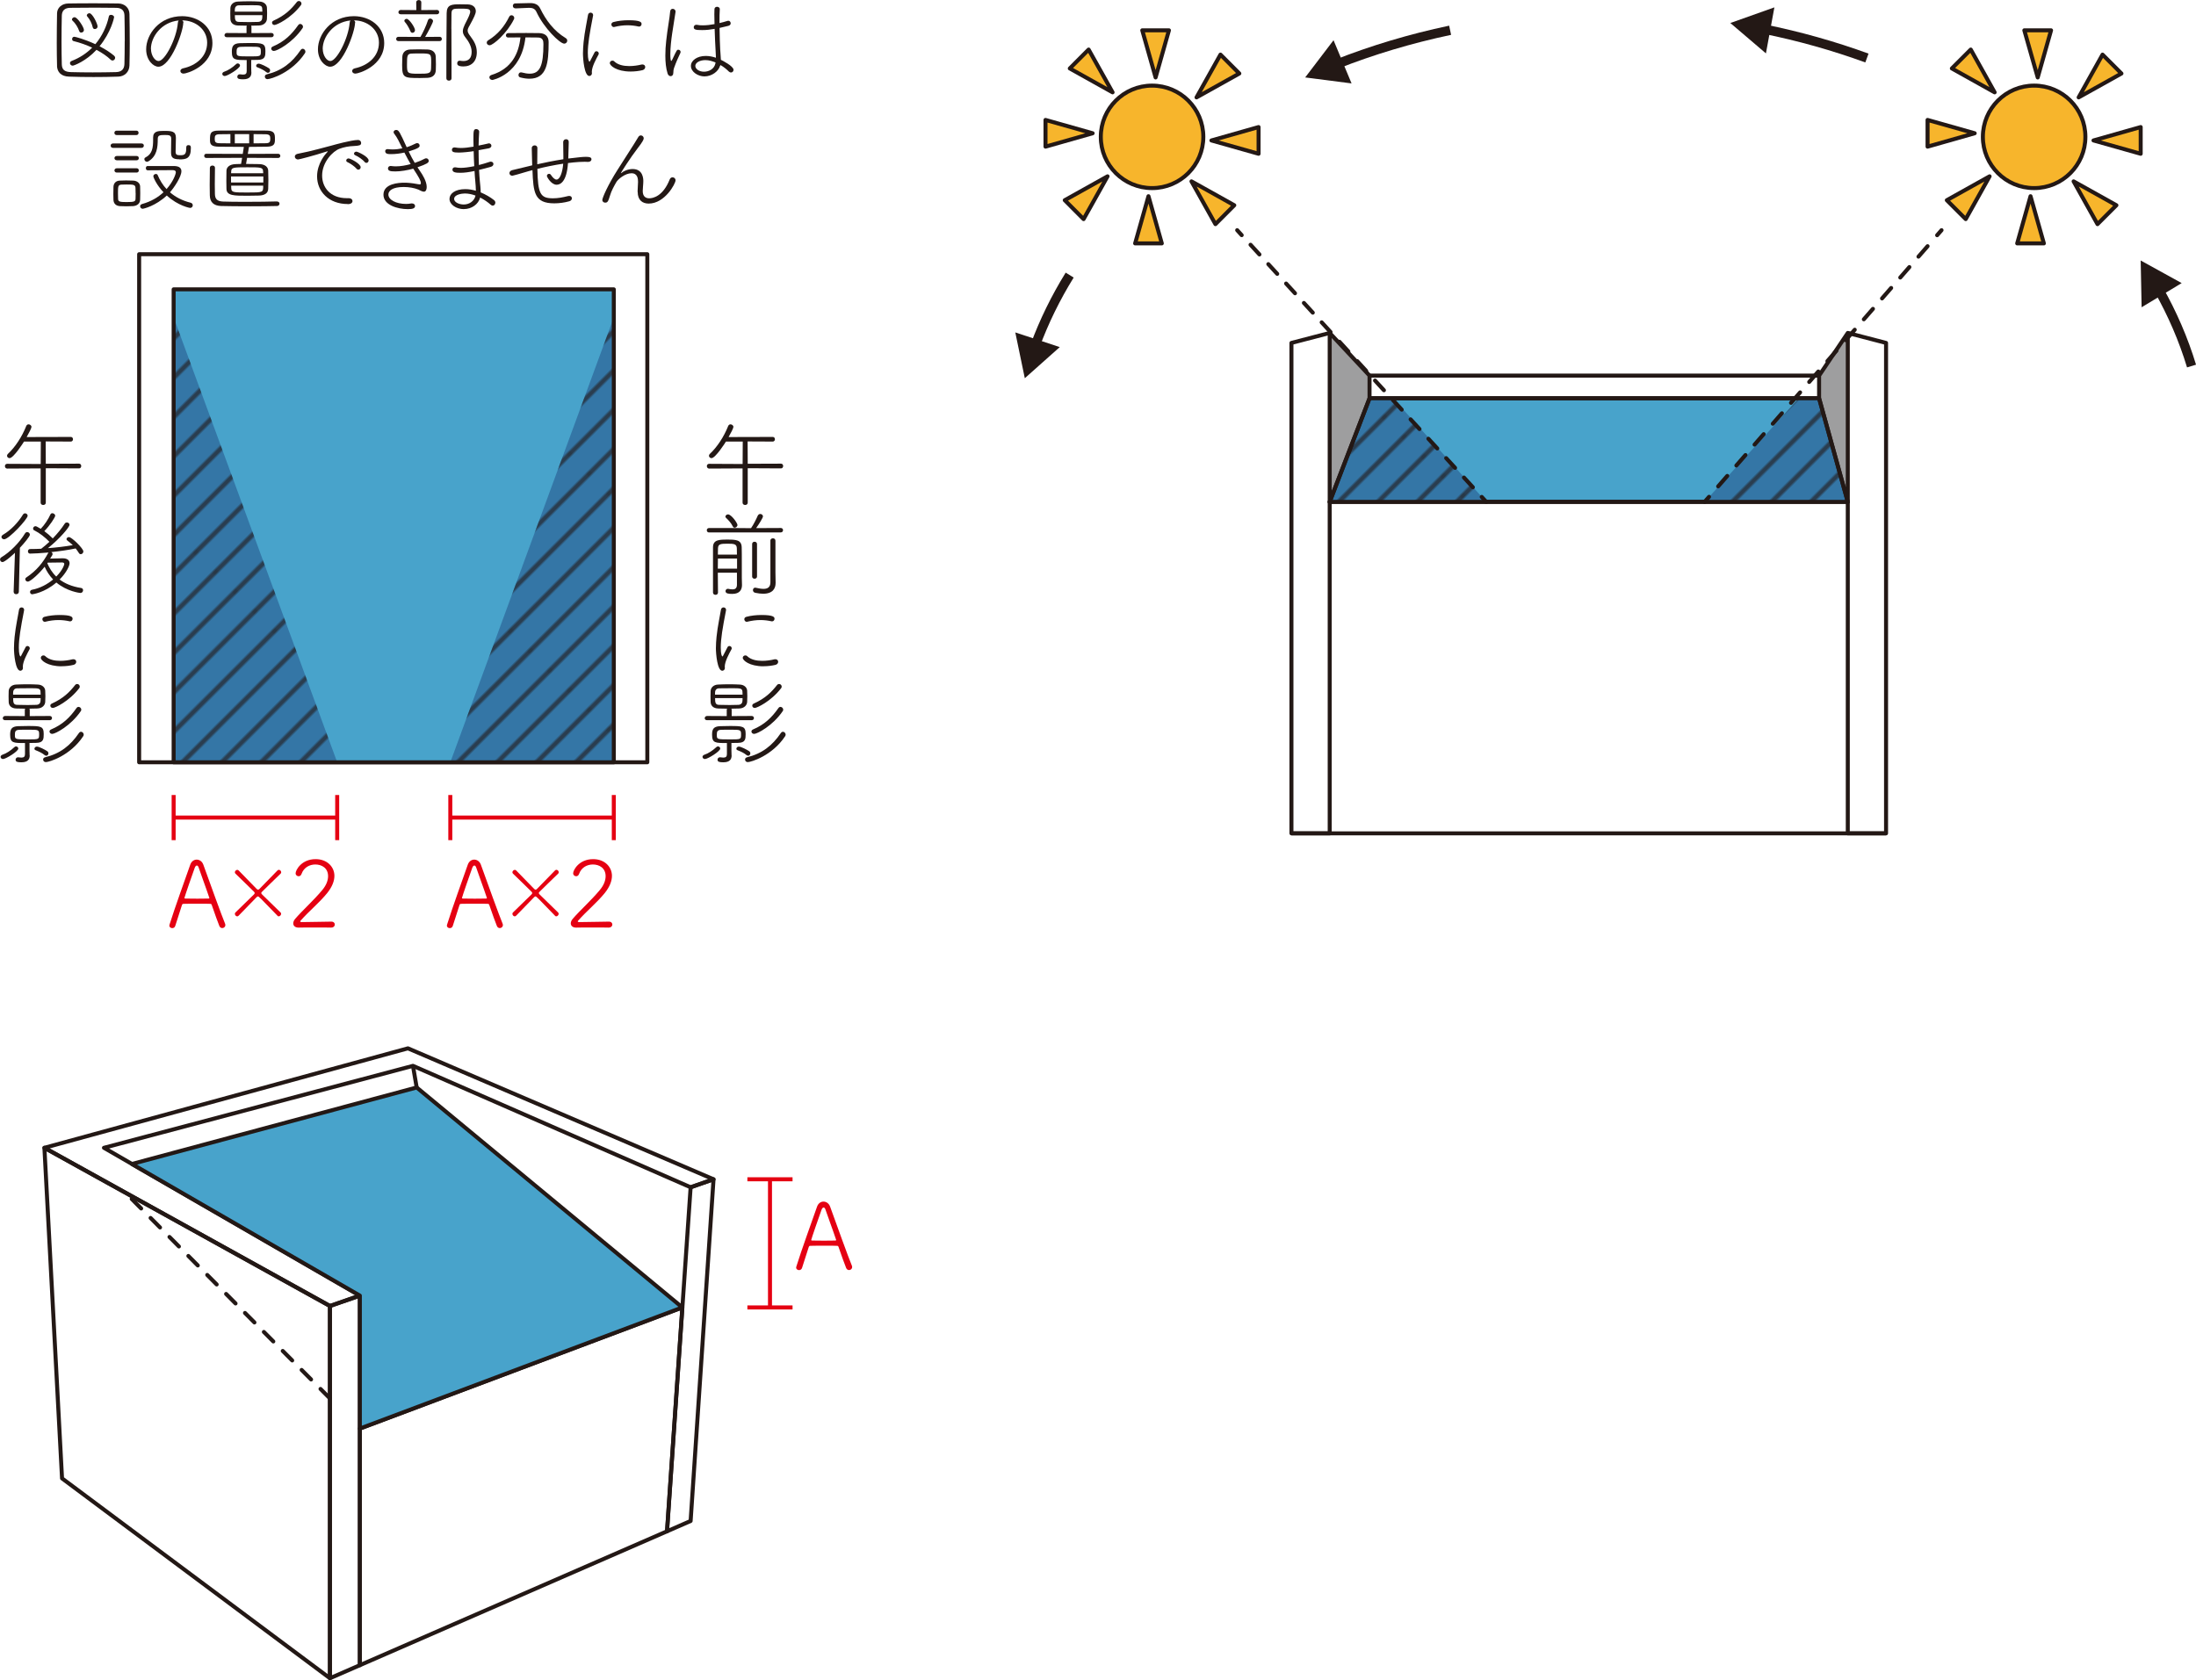
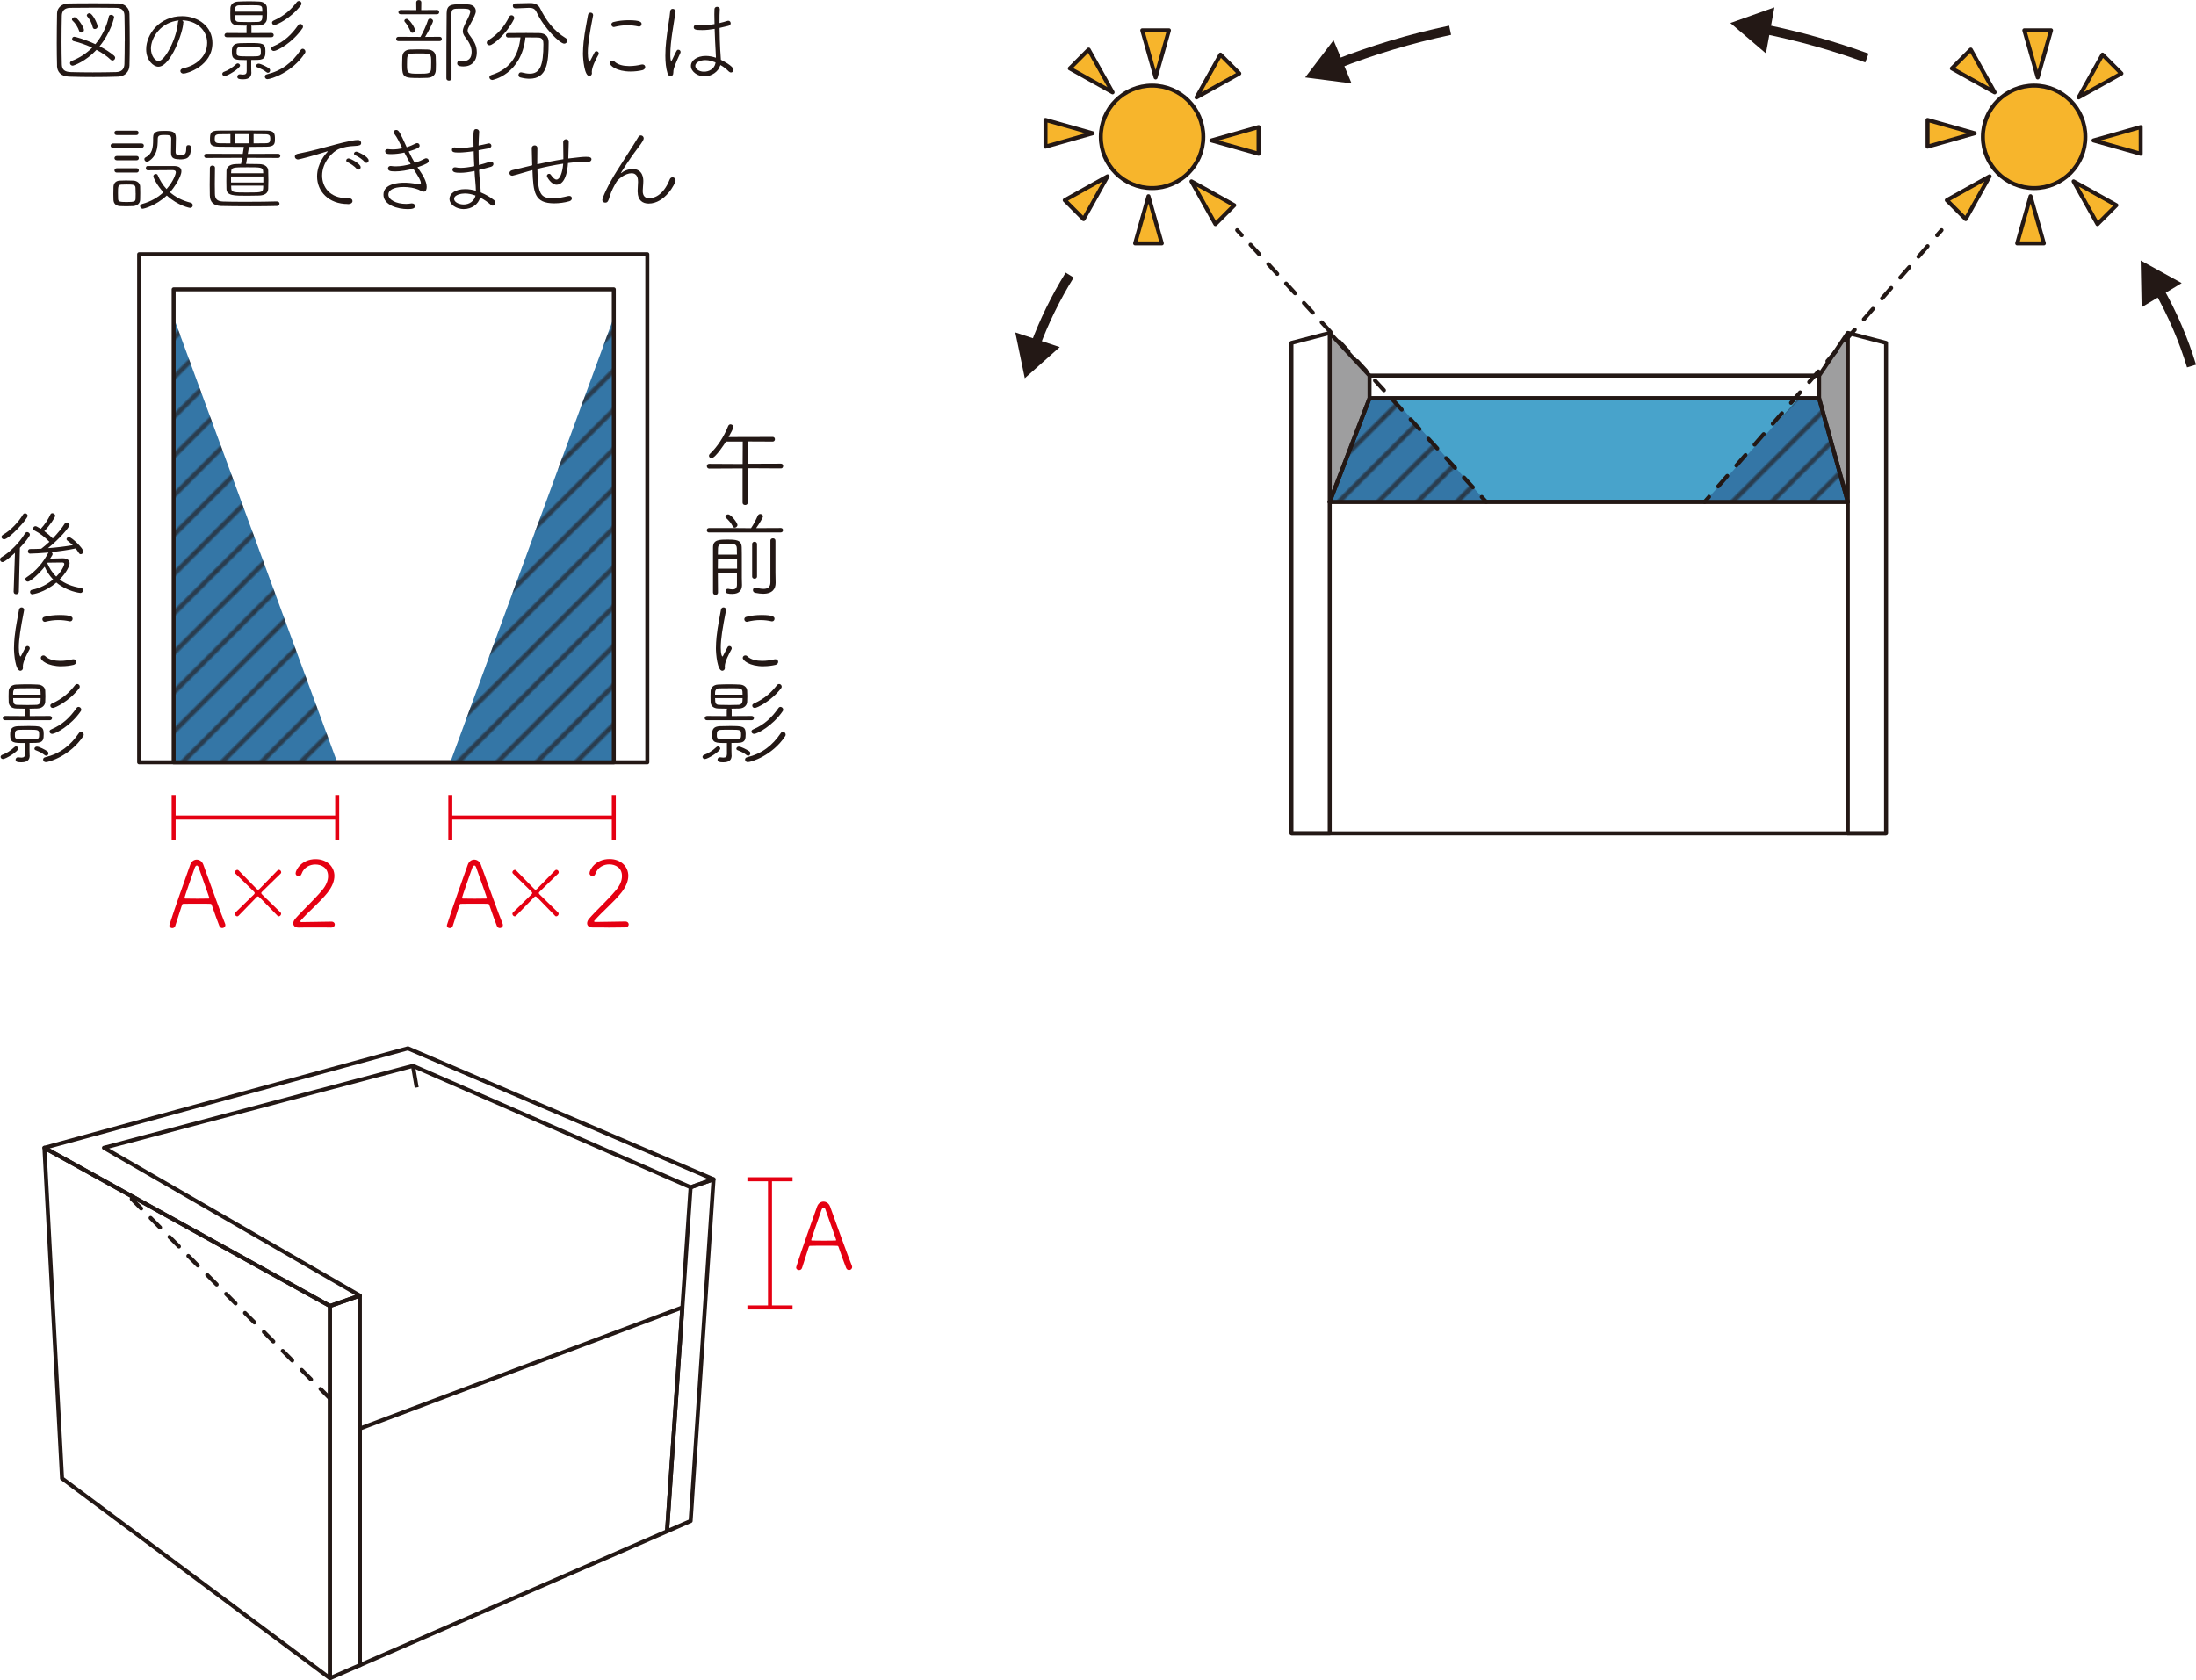
<svg xmlns="http://www.w3.org/2000/svg" xmlns:xlink="http://www.w3.org/1999/xlink" id="_レイヤー_2" viewBox="0 0 378.77 289.88">
  <defs>
    <style>.cls-1,.cls-2,.cls-3,.cls-4,.cls-5,.cls-6,.cls-7,.cls-8,.cls-9{fill:none;}.cls-2,.cls-3,.cls-4,.cls-5,.cls-6,.cls-10,.cls-11,.cls-12,.cls-7,.cls-9{stroke-linejoin:round;}.cls-2,.cls-3,.cls-4,.cls-5,.cls-10,.cls-11,.cls-12,.cls-7,.cls-8,.cls-9,.cls-13{stroke:#231815;}.cls-2,.cls-3,.cls-5,.cls-6,.cls-10,.cls-11,.cls-12,.cls-7,.cls-9,.cls-13{stroke-width:.69px;}.cls-2,.cls-3,.cls-7,.cls-9{stroke-linecap:round;}.cls-3{stroke-dasharray:0 0 2.27 2.27;}.cls-14{fill:#e50012;}.cls-15{fill:#231815;}.cls-16{fill:#3476a6;}.cls-17,.cls-12{fill:#48a3cb;}.cls-4{stroke-width:1.62px;}.cls-6{stroke:#e50012;}.cls-10,.cls-13{fill:#f7b52c;}.cls-11{fill:#9e9e9f;}.cls-18{fill:url(#_6_lpi_10_);}.cls-7{stroke-dasharray:0 0 2.39 2.39;}.cls-8{stroke-width:1.2px;}.cls-9{stroke-dasharray:0 0 2.31 2.31;}.cls-13{stroke-miterlimit:10;}.cls-19{fill:url(#_6_lpi_10_-3);}.cls-20{fill:url(#_6_lpi_10_-2);}</style>
    <pattern id="_6_lpi_10_" x="0" y="0" width="72" height="72" patternTransform="translate(-2146.91 -8765) rotate(-45) scale(.4)" patternUnits="userSpaceOnUse" viewBox="0 0 72 72">
      <g>
-         <rect class="cls-1" width="72" height="72" />
        <g>
          <line class="cls-8" x1="71.75" y1="66" x2="144.25" y2="66" />
          <line class="cls-8" x1="71.75" y1="42" x2="144.25" y2="42" />
          <line class="cls-8" x1="71.75" y1="18" x2="144.25" y2="18" />
          <line class="cls-8" x1="71.75" y1="54" x2="144.25" y2="54" />
          <line class="cls-8" x1="71.75" y1="30" x2="144.25" y2="30" />
          <line class="cls-8" x1="71.75" y1="6" x2="144.25" y2="6" />
        </g>
        <g>
          <line class="cls-8" x1="-.25" y1="66" x2="72.25" y2="66" />
          <line class="cls-8" x1="-.25" y1="42" x2="72.25" y2="42" />
          <line class="cls-8" x1="-.25" y1="18" x2="72.25" y2="18" />
          <line class="cls-8" x1="-.25" y1="54" x2="72.25" y2="54" />
          <line class="cls-8" x1="-.25" y1="30" x2="72.25" y2="30" />
          <line class="cls-8" x1="-.25" y1="6" x2="72.25" y2="6" />
        </g>
        <g>
          <line class="cls-8" x1="-72.25" y1="66" x2=".25" y2="66" />
          <line class="cls-8" x1="-72.25" y1="42" x2=".25" y2="42" />
          <line class="cls-8" x1="-72.25" y1="18" x2=".25" y2="18" />
          <line class="cls-8" x1="-72.25" y1="54" x2=".25" y2="54" />
          <line class="cls-8" x1="-72.25" y1="30" x2=".25" y2="30" />
          <line class="cls-8" x1="-72.25" y1="6" x2=".25" y2="6" />
        </g>
      </g>
    </pattern>
    <pattern id="_6_lpi_10_-2" patternTransform="translate(-1935.12 -8781.55) rotate(-45) scale(.4)" xlink:href="#_6_lpi_10_" />
    <pattern id="_6_lpi_10_-3" patternTransform="translate(-1935.12 -8781.55) rotate(-45) scale(.4)" xlink:href="#_6_lpi_10_" />
  </defs>
  <g id="_デザイン">
    <g>
      <g>
        <polygon class="cls-5" points="7.66 198.02 10.7 255.05 56.91 289.53 56.91 225.31 7.66 198.02" />
        <line class="cls-1" x1="56.91" y1="289.53" x2="119.12" y2="262.4" />
        <polygon class="cls-5" points="56.91 225.31 62.07 223.52 62.07 287.28 56.91 289.53 56.91 225.31" />
        <polygon class="cls-5" points="119.12 204.83 123.07 203.45 119.12 262.4 115.05 264.18 119.12 204.83" />
        <polygon class="cls-5" points="62.07 246.46 117.69 225.56 115.05 264.18 62.07 287.28 62.07 246.46" />
        <polygon class="cls-5" points="7.66 198.02 70.36 180.86 123.07 203.45 119.12 204.83 71.23 183.88 17.93 198.02 62.07 223.52 56.91 225.31 7.66 198.02" />
-         <polygon class="cls-12" points="22.75 200.81 71.87 187.61 117.69 225.56 62.07 246.46 62.07 223.52 22.75 200.81" />
        <line class="cls-5" x1="71.23" y1="183.88" x2="71.87" y2="187.61" />
        <line class="cls-9" x1="56.91" y1="241.26" x2="21.67" y2="205.79" />
      </g>
      <g>
        <rect class="cls-5" x="24" y="43.86" width="87.65" height="87.65" />
-         <rect class="cls-17" x="29.95" y="49.92" width="75.92" height="81.59" />
        <g>
          <polygon class="cls-16" points="29.95 54.76 58.16 131.51 29.95 131.51 29.95 54.76" />
          <polygon class="cls-18" points="29.95 54.76 58.16 131.51 29.95 131.51 29.95 54.76" />
        </g>
        <g>
          <polygon class="cls-16" points="105.87 54.76 77.67 131.51 105.87 131.51 105.87 54.76" />
          <polygon class="cls-18" points="105.87 54.76 77.67 131.51 105.87 131.51 105.87 54.76" />
        </g>
        <rect class="cls-5" x="29.95" y="49.92" width="75.92" height="81.59" />
      </g>
      <g>
        <path class="cls-15" d="M9.84,11.36c-.03-1.2-.05-2.54-.05-3.9,0-1.75,.02-3.54,.05-5.18,.02-.91,.79-1.67,1.96-1.68,1.37-.03,2.78-.03,4.22-.03s2.91,0,4.42,.03c1.02,.02,1.88,.74,1.89,1.81,.03,1.62,.05,3.35,.05,5.05,0,1.33-.02,2.64-.05,3.85-.03,1.1-.84,1.88-1.93,1.91-1.34,.05-2.8,.07-4.26,.07s-2.88-.02-4.22-.07c-1.37-.03-2.05-.78-2.09-1.86Zm11.68-4.25c0-1.54-.02-3.07-.05-4.42-.02-.81-.42-1.33-1.41-1.34-1.13-.02-2.39-.03-3.66-.03-1.54,0-3.06,.02-4.3,.03-.99,.02-1.42,.52-1.44,1.36-.03,1.41-.05,2.98-.05,4.51,0,1.38,.02,2.72,.05,3.88,.03,.92,.47,1.31,1.6,1.34,1.15,.03,2.41,.05,3.72,.05s2.69-.02,4.01-.05c1-.02,1.44-.53,1.47-1.39,.03-1.21,.05-2.57,.05-3.95Zm-8.98,4.22c-.27,0-.47-.21-.47-.44,0-.15,.1-.31,.32-.39,1.36-.52,2.54-1.31,3.51-2.28-1-.47-2.1-.86-3.2-1.13-.18-.03-.26-.19-.26-.36,0-.19,.13-.39,.37-.39,.18,0,1.72,.4,3.64,1.28,1.16-1.39,1.96-3.07,2.33-4.8,.03-.18,.19-.26,.37-.26,.24,0,.53,.16,.53,.4,0,.13-.55,2.64-2.51,5.02,1.04,.53,1.91,1.12,2.51,1.63,.11,.1,.18,.23,.18,.36,0,.24-.21,.47-.45,.47-.1,0-.21-.03-.31-.13-.63-.61-1.49-1.2-2.46-1.71-1.81,1.96-3.9,2.73-4.11,2.73Zm1.47-5.71c-.15,0-.29-.07-.34-.24-.23-.66-.65-1.36-1.18-1.84-.06-.05-.08-.11-.08-.18,0-.18,.21-.39,.44-.39,.53,0,1.63,1.75,1.63,2.2,0,.28-.24,.45-.47,.45Zm2.35-.61c-.16,0-.31-.08-.36-.28-.15-.68-.5-1.39-.97-1.92-.05-.05-.06-.1-.06-.16,0-.18,.23-.37,.45-.37,.53,0,1.41,1.83,1.41,2.28,0,.29-.24,.45-.47,.45Z" />
        <path class="cls-15" d="M31.61,3.92c0,1.51-2.14,7.59-4.3,7.59-.84,0-2.1-1.1-2.1-3.01,0-2.57,2.27-5.71,6.2-5.71,2.78,0,5.23,1.78,5.23,4.63,0,3.98-4.42,5.28-4.98,5.28-.36,0-.55-.23-.55-.45,0-.19,.15-.4,.49-.47,2.18-.47,4.13-1.97,4.13-4.42,0-2.27-2.01-3.85-4.32-3.85,.15,.08,.23,.23,.23,.42Zm-5.57,4.51c0,1.1,.66,2.1,1.31,2.1,1.1,0,3.11-3.88,3.33-6.6,.02-.19,.06-.32,.16-.4-3.04,.29-4.81,2.88-4.81,4.9Z" />
        <path class="cls-15" d="M38.76,13.12c-.24,0-.42-.18-.42-.37,0-.15,.11-.31,.36-.39,.6-.19,1.41-.71,2.02-1.29,.1-.1,.19-.13,.29-.13,.21,0,.39,.18,.39,.37,0,.49-2.17,1.81-2.64,1.81Zm.36-6.7c-.27,0-.4-.18-.4-.34,0-.19,.15-.39,.4-.39l3.4,.02v-1.07c0-.08,.03-.16,.06-.21-.5,0-1.02-.02-1.55-.03-.83-.03-1.26-.49-1.29-1.1-.02-.31-.02-.65-.02-.99,0-.36,0-.68,.02-.94,.03-.57,.5-1.07,1.29-1.1,.63-.03,1.29-.05,1.97-.05,.6,0,1.18,.02,1.76,.05,.79,.03,1.25,.52,1.28,1.04,.02,.26,.03,.61,.03,.97s-.02,.71-.03,.99c-.03,.55-.49,1.1-1.36,1.13-.45,.02-.91,.03-1.36,.03,.03,.06,.05,.13,.05,.21v1.07l3.45-.02c.26,0,.39,.18,.39,.36,0,.19-.13,.37-.39,.37h-7.7Zm4.24,6.05v.05c0,.58-.26,1.16-1.41,1.16-.63,0-1.02-.05-1.02-.44,0-.21,.15-.42,.4-.42h.06c.21,.03,.39,.05,.53,.05,.44,0,.63-.16,.63-.6v-1.91c-2.02,0-2.56,0-2.56-1.44,0-.91,.21-1.42,1.38-1.47,.44-.02,1.04-.03,1.63-.03,2.28,0,2.78,.02,2.78,1.39,0,.83-.02,1.5-1.29,1.52l-1.16,.02v1.34l.02,.78Zm1.89-10.47c0-.23-.02-.42-.02-.5-.03-.58-.37-.6-1.75-.6-.79,0-1.65,.02-2.28,.02-.45,0-.66,.31-.68,.57-.02,.1-.02,.29-.02,.52h4.74Zm-4.74,.61c0,.75,.05,1.15,.68,1.17,.5,.02,1.18,.03,1.84,.03,.53,0,1.07-.02,1.5-.03,.44-.02,.68-.29,.7-.66,0-.1,.02-.29,.02-.5h-4.74Zm2.73,5.45c-.68,0-1.44,0-1.7,.02-.7,.02-.73,.39-.73,.86,0,.78,0,.79,2.3,.79,1.86,0,1.88,0,1.88-.89,0-.76-.14-.78-1.75-.78Zm2.7,4.39c-.42-.36-.97-.61-1.55-.84-.15-.05-.21-.16-.21-.26,0-.18,.18-.37,.42-.37,.39,0,1.39,.53,1.78,.79,.15,.1,.21,.24,.21,.37,0,.23-.16,.42-.37,.42-.08,0-.18-.03-.27-.11Zm.21,1.21c-.31,0-.47-.23-.47-.44,0-.18,.1-.34,.32-.39,2.6-.63,4.37-2.01,5.84-4.18,.11-.16,.24-.24,.37-.24,.24,0,.47,.23,.47,.5,0,.1-.03,.19-.1,.29-2.22,3.35-5.87,4.45-6.44,4.45Zm1.08-4.87c-.27,0-.45-.21-.45-.4,0-.15,.08-.27,.26-.36,2.04-.86,3.27-2.1,4.39-3.69,.1-.14,.23-.21,.36-.21,.24,0,.47,.23,.47,.47,0,.1-.02,.18-.08,.26-1.73,2.54-4.4,3.93-4.93,3.93Zm.11-4.48c-.26,0-.42-.19-.42-.4,0-.13,.08-.26,.24-.34,2.04-.92,3.09-2.01,4.03-3.21,.11-.14,.24-.19,.36-.19,.24,0,.45,.21,.45,.45,0,.1-.03,.19-.1,.28-1.73,2.27-4.17,3.41-4.56,3.41Z" />
-         <path class="cls-15" d="M61.24,3.92c0,1.51-2.14,7.59-4.3,7.59-.84,0-2.1-1.1-2.1-3.01,0-2.57,2.27-5.71,6.2-5.71,2.78,0,5.23,1.78,5.23,4.63,0,3.98-4.42,5.28-4.98,5.28-.36,0-.55-.23-.55-.45,0-.19,.15-.4,.49-.47,2.18-.47,4.13-1.97,4.13-4.42,0-2.27-2.01-3.85-4.32-3.85,.15,.08,.23,.23,.23,.42Zm-5.57,4.51c0,1.1,.66,2.1,1.31,2.1,1.1,0,3.11-3.88,3.33-6.6,.02-.19,.06-.32,.16-.4-3.04,.29-4.81,2.88-4.81,4.9Z" />
        <path class="cls-15" d="M68.72,7.09c-.26,0-.39-.18-.39-.37,0-.18,.13-.37,.39-.37l3.8,.02c.42-.71,1.02-1.99,1.29-2.86,.06-.21,.23-.31,.39-.31,.23,0,.49,.19,.49,.44s-.83,1.84-1.36,2.73l2.51-.02c.24,0,.37,.18,.37,.37,0,.18-.13,.37-.37,.37h-7.12Zm.4-4.63c-.27,0-.4-.18-.4-.35,0-.19,.15-.39,.4-.39l2.69,.02-.02-1.34c0-.26,.23-.39,.44-.39,.23,0,.44,.13,.44,.39l-.02,1.34,2.73-.02c.26,0,.37,.18,.37,.37,0,.18-.11,.37-.37,.37h-6.26Zm4.63,10.97c-.4,.02-.86,.03-1.33,.03-2.75,0-3.06-.03-3.06-2.25,0-.49,.02-.97,.03-1.38,.03-.76,.5-1.26,1.36-1.29,.45-.02,.99-.03,1.5-.03s1.07,.02,1.5,.03c.86,.03,1.38,.5,1.41,1.25,.02,.4,.03,.86,.03,1.31,0,.32-.02,.65-.02,.97-.02,.78-.47,1.31-1.44,1.36Zm-2.94-8.01c-.31-.71-.68-1.31-.97-1.62-.06-.08-.1-.15-.1-.21,0-.19,.19-.34,.4-.34,.44,0,1.44,1.49,1.44,1.96,0,.27-.23,.45-.44,.45-.13,0-.28-.08-.34-.24Zm3.56,5.34c0-1.49,0-1.54-1.89-1.54-.53,0-1.08,0-1.42,.02-.83,.02-.86,.36-.86,1.88s.03,1.6,1.97,1.6c1.81,0,2.15-.03,2.18-.94,.02-.32,.02-.68,.02-1.02Zm3.49-5.79c0,2.1,.02,4.47,.02,6.78v1.77c0,.26-.23,.39-.44,.39-.23,0-.45-.13-.45-.39,0-3,0-7.99,.05-11.26,.02-1.46,.86-1.52,2.31-1.52,.44,0,.91,0,1.36,.02,.86,.03,1.36,.5,1.36,1.17,0,.42-.31,1.1-1.05,2.43-.24,.4-.36,.68-.36,.92,0,.31,.18,.58,.53,1.05,.58,.78,1.05,1.57,1.05,2.69,0,1.57-.92,2.44-2.31,2.44-1.05,0-1.07-.36-1.07-.54,0-.24,.14-.45,.39-.45h.08c.21,.03,.4,.06,.6,.06,.83,0,1.42-.42,1.42-1.6,0-.94-.57-1.86-1.12-2.54-.29-.37-.4-.69-.4-1.02,0-.35,.15-.71,.32-1.1,.27-.58,.76-1.41,.92-2.02,.02-.08,.03-.14,.03-.21,0-.55-.42-.55-1.94-.55-.96,0-1.29,.05-1.29,.89-.02,.79-.02,1.68-.02,2.6Z" />
        <path class="cls-15" d="M83.96,7.35c0-.15,.08-.29,.24-.39,1.7-1.04,2.82-2.44,3.61-4.04,.1-.21,.26-.29,.42-.29,.24,0,.47,.21,.47,.47,0,.07-.02,.13-.05,.21-1.2,2.43-3.58,4.5-4.21,4.5-.29,0-.49-.23-.49-.45Zm.94,6.44c-.29,0-.49-.23-.49-.45,0-.16,.11-.32,.34-.4,3.5-1.07,4.72-3.69,5.02-6.49-.76,0-1.5,.02-2.12,.02-.26,0-.39-.18-.39-.37s.15-.39,.4-.39c.94-.02,2.04-.02,3.11-.02,.78,0,1.55,0,2.23,.02,1,.02,1.63,.53,1.63,1.54,0,3.58-.29,6.33-3.32,6.33-.49,0-1.02-.08-1.59-.23-.19-.05-.29-.23-.29-.4,0-.24,.15-.47,.42-.47,.05,0,.1,0,.15,.02,.5,.13,.95,.21,1.37,.21,1.76,0,2.36-1.38,2.36-5.11,0-.53-.08-1.13-.96-1.13-.6,0-1.34-.02-2.14-.02-.71,6.44-5.7,7.36-5.76,7.36Zm3.98-12.36h-.02c-.27,0-.4-.21-.4-.42s.13-.42,.4-.42l2.51-.06h.08c.73,0,1.38,.21,1.73,.94,.99,2.02,2.33,3.85,4.39,5.1,.19,.11,.27,.28,.27,.44,0,.28-.23,.52-.52,.52-.73,0-3.48-2.65-4.79-5.47-.24-.53-.66-.71-1.21-.71h-.08l-2.36,.1Z" />
        <path class="cls-15" d="M100.55,9.22c0-.65,.05-1.31,.11-1.96,.19-1.88,.61-3.69,.76-4.68,.05-.27,.24-.4,.44-.4,.23,0,.44,.16,.44,.4v.08c-.61,3.14-.91,4.92-.91,6.46,0,1.15,.19,1.52,.29,1.52,.05,0,.11-.11,.19-.28,.03-.08,.61-1.2,.68-1.31,.08-.16,.21-.21,.34-.21,.19,0,.39,.16,.39,.39,0,.07-.02,.13-.05,.19-.4,.73-1.15,2.12-1.15,2.96v.08s.02,.08,.02,.13c0,.44-.34,.52-.45,.52-.86,0-1.1-2.93-1.1-3.9Zm8.22,3.12c-2.44,0-3.59-1.02-3.59-1.46,0-.24,.21-.42,.45-.42,.11,0,.23,.03,.34,.15,.61,.58,1.57,.79,2.56,.79,.73,0,1.49-.11,2.09-.26,.06-.02,.13-.02,.18-.02,.32,0,.49,.21,.49,.44s-.15,.45-.45,.54c-.61,.15-1.33,.24-2.06,.24Zm1.34-7.77c-.58-.13-1.23-.21-1.89-.21-.73,0-1.49,.1-2.25,.29-.03,.02-.06,.02-.1,.02-.24,0-.42-.23-.42-.45,0-.18,.11-.36,.37-.42,.78-.21,1.73-.31,2.59-.31,2.1,0,2.25,.36,2.25,.65,0,.23-.16,.45-.44,.45-.03,0-.07,0-.11-.02Z" />
        <path class="cls-15" d="M115.67,13.14c-.21,0-.42-.15-.52-.45-.29-.91-.39-1.98-.39-3.09,0-.84,.05-1.72,.15-2.57,.21-2.01,.6-3.95,.68-5.03,.02-.34,.23-.48,.44-.48,.24,0,.49,.18,.49,.47v.06c-.11,.75-.37,2.3-.58,3.71-.16,1.07-.32,2.51-.32,3.59,0,.65,.05,1.16,.16,1.16,.06,0,.13-.13,.23-.34,.74-1.59,.76-1.59,.99-1.59,.19,0,.39,.14,.39,.37,0,.08-.02,.16-.06,.24-.31,.65-.66,1.39-1.08,2.57-.08,.24-.11,.49-.11,.76,0,.21-.05,.37-.15,.48-.08,.1-.18,.13-.29,.13Zm8.53-1.8c-.27,.97-1.42,1.84-2.7,1.84-1.08,0-2.33-.76-2.33-1.81,0-.92,1.04-1.72,2.56-1.72,.57,0,1.17,.11,1.75,.31v-.16l-.06-1.2c-.05-.73-.11-2.18-.16-3.62-.71,.13-1.42,.21-2.14,.21-1.13,0-1.46-.08-1.46-.5,0-.21,.16-.42,.47-.42,.03,0,.08,0,.13,.02,.31,.07,.63,.08,.97,.08,.65,0,1.33-.08,2.01-.21-.02-.61-.03-1.2-.03-1.68,0-.36,.02-.66,.02-.89,0-.29,.23-.42,.45-.42s.47,.15,.47,.37v.03c-.05,.55-.05,1.44-.05,2.41,.49-.11,.95-.24,1.36-.37,.05-.02,.1-.03,.15-.03,.26,0,.42,.21,.42,.44,0,.18-.11,.36-.4,.44-.5,.13-1.02,.24-1.52,.36,.02,1.39,.06,2.83,.11,3.7,.02,.42,.08,.95,.1,1.49,0,.1,.02,.21,.02,.31,.24,.11,2.18,1.1,2.18,1.72,0,.26-.19,.47-.44,.47-.11,0-.24-.05-.36-.16-.4-.4-.89-.81-1.46-1.13l-.05,.14Zm-2.52-.97c-1.04,0-1.75,.47-1.75,1,0,.49,.6,1,1.5,1,.86,0,1.73-.48,1.94-1.34l.05-.26c-.57-.21-1.1-.4-1.75-.4Z" />
        <path class="cls-15" d="M19.48,25.51c-.26,0-.4-.19-.4-.39,0-.18,.15-.37,.4-.37h4.93c.28,0,.4,.19,.4,.37,0,.19-.13,.39-.4,.39h-4.93Zm3.46,10.05c-.34,.02-.74,.03-1.15,.03s-.79-.02-1.12-.03c-.7-.05-1.08-.47-1.1-1.08-.02-.36-.02-.68-.02-.99,0-.44,0-.84,.02-1.25,.02-.61,.4-1.05,1.07-1.08,.37-.02,.74-.03,1.1-.03,.45,0,.87,.02,1.26,.03,.65,.03,1.15,.44,1.17,.99,.02,.37,.02,.78,.02,1.18s0,.78-.02,1.13c-.02,.6-.45,1.05-1.23,1.1Zm-2.82-12.26c-.26,0-.39-.19-.39-.39,0-.18,.13-.37,.39-.37h3.41c.26,0,.37,.19,.37,.37,0,.19-.11,.39-.37,.39h-3.41Zm.02,4.35c-.26,0-.4-.19-.4-.37,0-.19,.15-.37,.4-.37h3.43c.26,0,.37,.18,.37,.37,0,.18-.11,.37-.37,.37h-3.43Zm0,2.12c-.26,0-.4-.19-.4-.37,0-.19,.15-.37,.4-.37h3.43c.26,0,.37,.18,.37,.37,0,.18-.11,.37-.37,.37h-3.43Zm3.25,3.58c0-.36,0-.7-.02-.94-.03-.57-.4-.58-1.55-.58-.31,0-.61,0-.86,.02-.61,.03-.61,.34-.61,1.51,0,.36,.02,.7,.02,.95,.02,.47,.26,.55,1.46,.55,1.34,0,1.54-.1,1.55-.58,.02-.24,.02-.58,.02-.92Zm1.23,2.67c-.26,0-.45-.21-.45-.44,0-.16,.1-.32,.36-.39,1.52-.42,2.75-1.16,3.67-2.02-1.15-1.21-1.75-2.53-1.75-2.77s.24-.39,.45-.39c.11,0,.24,.05,.29,.18,.37,.87,.87,1.72,1.54,2.43,1.23-1.39,1.6-2.67,1.6-2.9,0-.26-.18-.37-.58-.37-1.12,0-2.99,.02-4.27,.03-.23,0-.32-.19-.32-.37,0-.19,.1-.37,.29-.37h4.58c.95,.02,1.26,.4,1.26,.9,0,.96-1.26,2.83-1.97,3.63,.92,.81,2.1,1.44,3.56,1.8,.26,.07,.37,.26,.37,.45,0,.23-.16,.45-.47,.45-.03,0-2.04-.34-4.01-2.14-1.94,1.81-3.98,2.28-4.14,2.28Zm6.34-8.54c-1.17,0-1.46-.32-1.46-1.2,0-.7,.03-1.83,.03-2.36,0-.58-.36-.63-1.04-.63-.89,0-1.28,.02-1.28,.68,0,1.46-.13,2.93-1.57,3.84-.1,.06-.19,.1-.29,.1-.27,0-.45-.24-.45-.45,0-.11,.05-.23,.18-.29,1.2-.6,1.33-1.7,1.33-3.06v-.37c0-1.1,.81-1.16,1.86-1.16,1.36,0,2.07,.05,2.07,1.2,0,.81-.05,1.72-.05,2.4,0,.52,.23,.6,.83,.6,.73,0,1-.18,1-1.17,0-.34,.02-.57,.4-.57s.4,.23,.4,.52c0,1.78-.79,1.94-1.97,1.94Z" />
        <path class="cls-15" d="M42.62,27.23l-.18,1.05c.81,0,1.63,.02,2.28,.03,1.05,.03,1.52,.55,1.54,1.12,.02,.44,.03,1.02,.03,1.6s-.02,1.13-.03,1.55c-.03,.76-.61,1.13-1.6,1.16-.58,.02-1.29,.03-1.99,.03-2.31,0-3.58,0-3.61-1.18-.02-.39-.02-.86-.02-1.34,0-.66,0-1.33,.02-1.81,.02-.57,.5-1.1,1.6-1.13,.27,0,.58-.03,.92-.03l.18-1.05-6.18,.02c-.24,0-.36-.18-.36-.36s.11-.36,.36-.36l6.29,.02,.19-1.21c-1.49,0-2.94-.02-4.29-.03-1.42-.02-1.55-.45-1.55-1.18,0-1.07,.03-1.6,1.49-1.6,1.25-.02,2.65-.02,4.08-.02s2.88,0,4.19,.02c1.42,0,1.44,.61,1.44,1.47,0,.73-.03,1.3-1.44,1.31-.99,.02-2.01,.03-3.03,.03l-.21,1.21,5.24-.02c.24,0,.37,.18,.37,.36s-.13,.36-.37,.36l-5.37-.02Zm5.19,7.54c.26,0,.4,.18,.4,.37s-.15,.4-.42,.4c-1.07,.03-2.83,.05-4.61,.05-1.99,0-4.01-.02-5.06-.05-1.26-.05-1.91-.66-1.93-1.83-.02-.69-.02-1.26-.02-1.81,0-.87,.02-1.72,.03-2.95,0-.26,.23-.39,.44-.39,.23,0,.44,.13,.44,.37v.02c-.02,1.05-.03,1.94-.03,2.83,0,.55,0,1.1,.02,1.68,.02,.86,.37,1.26,1.39,1.31,.81,.03,2.26,.05,3.8,.05,2.14,0,4.45-.03,5.53-.07h.02Zm-8.07-11.63c-.65,0-1.26,.02-1.83,.02-.81,0-.87,.28-.87,.79s.08,.76,.89,.76l1.81,.02v-1.59Zm5.68,7.3h-5.57v1.04h5.57v-1.04Zm-.02-.55c0-.13-.02-.24-.02-.34-.03-.69-.42-.69-2.75-.69s-2.72,.02-2.75,.69c0,.1-.02,.21-.02,.34h5.53Zm-5.53,2.13c0,.19,.02,.34,.02,.49,.02,.7,.49,.7,2.78,.7,2.72,0,2.73,0,2.73-1.18h-5.53Zm3.11-8.88h-2.48v1.59h2.48v-1.59Zm.76,1.59c.71,0,1.41-.02,2.04-.02,.73,0,.84-.21,.84-.79,0-.47-.08-.76-.86-.76-.63,0-1.31-.02-2.02-.02v1.59Z" />
        <path class="cls-15" d="M59.98,35.2c-3.28,0-5.29-2.17-5.29-4.77,0-2.28,1.52-3.93,1.65-4.06,.13-.13,.19-.21,.19-.24,0-.02,0-.03-.03-.03-.05,0-.13,.02-.26,.07-2.07,.68-4.66,1.34-4.81,1.34-.37,0-.58-.24-.58-.5,0-.19,.15-.4,.47-.47,.36-.08,1.34-.28,1.88-.4,.81-.21,2.26-.54,3.96-1.02,.47-.13,3.45-.97,4.58-.97,.36,0,.55,.26,.55,.52,0,.42-.37,.47-1.25,.52-.86,.03-1.75,.19-2.52,.49-1.08,.4-2.96,2.25-2.96,4.61,0,2.02,1.38,3.9,4.27,3.9h.29c.45,0,.68,.24,.68,.5,0,.08-.03,.53-.83,.53Zm1.54-6.07c-.32-.4-1.1-.94-1.59-1.16-.15-.07-.21-.16-.21-.28,0-.18,.16-.36,.4-.36,.32,0,2.09,.92,2.09,1.52,0,.24-.19,.42-.4,.42-.1,0-.21-.03-.29-.15Zm1.39-1.18c-.32-.39-1.12-.95-1.62-1.16-.16-.06-.23-.18-.23-.29,0-.16,.16-.34,.4-.34s2.12,.86,2.12,1.52c0,.24-.18,.42-.39,.42-.1,0-.21-.05-.29-.14Z" />
        <path class="cls-15" d="M68.09,29.57c-.66,0-1.17-.05-1.17-.52,0-.21,.16-.42,.47-.42,.05,0,.1,0,.15,.02,.23,.03,.47,.05,.73,.05,.83,0,1.73-.16,2.56-.39-.32-.55-.68-1.2-1.08-1.99-.71,.16-1.49,.27-2.31,.27-.52,0-1-.03-1-.52,0-.18,.13-.34,.4-.34h.11c.26,.03,.52,.05,.78,.05,.58,0,1.15-.08,1.67-.19-.49-1-.91-1.91-1.38-2.49-.1-.11-.13-.21-.13-.31,0-.23,.23-.37,.45-.37,.45,0,.61,.36,1.81,2.98,.61-.19,1.13-.44,1.52-.63,.1-.05,.19-.08,.29-.08,.26,0,.42,.21,.42,.44,0,.24-.15,.47-1.89,1,.37,.79,.73,1.42,1.05,1.97,.7-.23,1.28-.48,1.65-.69,.11-.07,.23-.1,.32-.1,.26,0,.44,.21,.44,.45,0,.31-.31,.53-1.94,1.1l.52,.78c.31,.45,1.07,1.63,1.07,2.6,0,.32-.08,.83-.49,.83-.29,0-.68-.24-.94-.36-.7-.29-1.63-.45-2.54-.45-1.96,0-2.64,.66-2.64,1.3,0,.91,1.33,1.62,3.04,1.62,.28,0,.53-.02,.81-.07,.06-.02,.11-.02,.18-.02,.37,0,.57,.21,.57,.44,0,.42-.42,.55-1.23,.55-1.81,0-4.22-.71-4.22-2.49,0-1.93,2.64-2.07,3.61-2.07,.55,0,1.28,.05,2.26,.24,.15,.03,.28,.05,.37,.05,.14,0,.21-.05,.21-.19,0-.45-.34-1.04-1.31-2.52-1,.27-2.14,.48-3.19,.48Z" />
        <path class="cls-15" d="M80.02,36.08c-1.31,0-2.49-.78-2.49-1.77,0-.89,.95-1.68,2.72-1.68,.6,0,1.23,.1,1.83,.28,0-.52-.05-1.05-.1-1.63-.05-.5-.1-1.12-.13-1.78-.99,.21-1.76,.31-2.43,.31-.76,0-1.38-.05-1.38-.55,0-.21,.15-.4,.44-.4,.05,0,.11,0,.18,.02,.23,.05,.5,.08,.83,.08,.6,0,1.36-.1,2.31-.29-.05-.84-.08-1.73-.1-2.59-.78,.13-1.96,.24-2.54,.24-.94,0-1.21-.1-1.21-.49,0-.21,.15-.4,.45-.4,.05,0,.1,0,.16,.02,.29,.05,.6,.08,.94,.08,.6,0,1.31-.08,2.18-.23,0-.4-.02-.81-.02-1.17,0-1.54,0-1.86,.5-1.86,.24,0,.49,.18,.49,.45v.03c-.05,.73-.08,1.54-.1,2.36,.52-.1,1.07-.21,1.68-.36,.03-.02,.08-.02,.11-.02,.26,0,.42,.21,.42,.42,0,.18-.15,.37-.45,.44l-1.76,.32c0,.86,.02,1.73,.05,2.56,.57-.15,1.2-.32,1.86-.55,.08-.03,.15-.03,.21-.03,.27,0,.44,.19,.44,.4,0,.19-.13,.4-.44,.49-.76,.21-1.44,.39-2.04,.53,.03,.68,.08,1.33,.13,1.89,.06,.61,.15,1.34,.15,1.99,.87,.36,1.68,.84,2.3,1.33,.16,.13,.23,.29,.23,.44,0,.28-.21,.52-.45,.52-.11,0-.23-.05-.34-.15-.49-.44-1.13-.89-1.83-1.25-.31,1.17-1.47,1.99-2.8,1.99Zm.15-2.7c-.52,0-1.84,.19-1.84,.94,0,.58,.87,.96,1.65,.96,.99,0,1.83-.6,2.04-1.54-.61-.23-1.25-.36-1.84-.36Z" />
        <path class="cls-15" d="M97.16,24.44c0-.26,.24-.42,.49-.42,.23,0,.45,.14,.45,.47,0,.29,0,.45-.08,2.86,2.23-.26,2.46-.29,3.06-.29,.5,0,.94,.05,.94,.42,0,.23-.21,.45-.57,.45h-.05c-.18,0-.36-.02-.53-.02-.66,0-1.28,.05-1.96,.11l-.94,.11c-.23,3.35-1.39,3.74-1.97,3.74-.92,0-1.67-1.34-1.67-1.51,0-.23,.18-.37,.37-.37,.13,0,.24,.05,.32,.18,.37,.55,.7,.81,.97,.81,.61,0,1.02-1.31,1.13-2.51,0-.08,.02-.14,.02-.23-1.55,.23-3.16,.57-4.45,.89,.08,4.35,.52,5.08,2.69,5.08,.89,0,1.68-.16,2.62-.39,.06-.02,.13-.02,.19-.02,.29,0,.45,.19,.45,.42,0,.19-.14,.42-.44,.5-.83,.24-1.78,.36-2.59,.36-3.43,0-3.62-1.84-3.77-5.73l-.7,.19c-1.52,.45-2.65,.78-2.77,.78-.32,0-.5-.23-.5-.45,0-.21,.14-.44,.5-.52l2.7-.65c.18-.05,.42-.11,.73-.18,0-.19-.02-.37-.02-.53-.02-.97-.03-1.68-.06-2.41v-.03c0-.31,.26-.47,.5-.47s.47,.14,.47,.47c0,.52,0,1.33-.02,2.09v.7c1.21-.28,2.86-.61,4.5-.87v-.57c0-.58-.02-1.88-.03-2.46v-.02Z" />
        <path class="cls-15" d="M109.97,33.1c0-.68,.08-1.12,.08-1.72,0-.48-.05-1.49-1.13-1.49s-2.35,1.02-2.65,1.59c-.36,.63-.83,1.47-1.05,2.25-.32,1.04-.42,1.23-.84,1.23-.24,0-.49-.16-.49-.47,0-.34,.91-2.51,2.67-5.26,2.99-4.66,3.35-5.26,3.53-5.58,.1-.19,.28-.29,.44-.29,.26,0,.5,.21,.5,.5,0,.19-.15,.57-1.02,1.68-1.28,1.65-2.91,4.24-2.91,4.3,0,.02,0,.03,.02,.03s.08-.03,.16-.1c.19-.19,.99-.61,1.84-.61,1.83,0,1.84,1.75,1.84,2.09,0,.55-.1,1.2-.1,1.7,0,.94,.5,1.26,1.12,1.26s2.36-.31,3.53-3.25c.1-.26,.29-.37,.49-.37,.26,0,.52,.19,.52,.52,0,.57-1.84,4.01-4.64,4.01-1.05,0-1.89-.58-1.89-2.01v-.02Z" />
      </g>
      <g>
        <line class="cls-6" x1="128.91" y1="203.45" x2="136.7" y2="203.45" />
        <line class="cls-6" x1="128.91" y1="225.56" x2="136.7" y2="225.56" />
        <line class="cls-6" x1="132.81" y1="203.45" x2="132.81" y2="225.56" />
      </g>
      <path class="cls-14" d="M146.44,219.11c-.19,0-.4-.11-.5-.37-.19-.47-.81-2.14-1.31-3.62-.05-.13-.1-.19-.26-.19-.26-.02-1.04-.02-1.86-.02-1.15,0-2.43,0-2.77,.02-.15,0-.21,.1-.24,.19-.42,1.3-.92,2.82-1.16,3.61-.08,.28-.31,.39-.52,.39-.24,0-.5-.16-.5-.44,0-.05,.02-.11,.03-.16,.91-2.93,2.8-8.12,3.58-10.36,.21-.58,.66-.86,1.1-.86,.47,0,.94,.29,1.15,.87,1.07,2.98,3.2,8.88,3.75,10.18,.03,.08,.05,.16,.05,.24,0,.31-.26,.52-.53,.52Zm-2.26-5.32c-.5-1.52-1.54-4.3-1.8-5.11-.08-.24-.19-.36-.32-.36s-.26,.13-.36,.39c-.34,.92-1.78,5.08-1.78,5.21,0,.06,.05,.1,.18,.1,.32,0,1.2,.02,2.04,.02s1.68-.02,1.93-.02c.11,0,.15-.03,.15-.08s-.02-.1-.03-.15Z" />
      <g>
        <line class="cls-6" x1="58.16" y1="137.15" x2="58.16" y2="144.94" />
        <line class="cls-6" x1="29.95" y1="137.15" x2="29.95" y2="144.94" />
        <line class="cls-6" x1="58.16" y1="141.05" x2="29.95" y2="141.05" />
      </g>
      <g>
        <line class="cls-6" x1="105.87" y1="137.15" x2="105.87" y2="144.94" />
        <line class="cls-6" x1="77.67" y1="137.15" x2="77.67" y2="144.94" />
        <line class="cls-6" x1="105.87" y1="141.05" x2="77.67" y2="141.05" />
      </g>
      <g>
        <path class="cls-14" d="M38.33,160.11c-.19,0-.4-.11-.5-.37-.19-.47-.81-2.14-1.31-3.62-.05-.13-.1-.19-.26-.19-.26-.02-1.04-.02-1.86-.02-1.15,0-2.43,0-2.77,.02-.15,0-.21,.1-.24,.19-.42,1.3-.92,2.82-1.16,3.61-.08,.28-.31,.39-.52,.39-.24,0-.5-.16-.5-.44,0-.05,.02-.11,.03-.16,.91-2.93,2.8-8.12,3.58-10.36,.21-.58,.66-.86,1.1-.86,.47,0,.94,.29,1.15,.87,1.07,2.98,3.2,8.88,3.75,10.18,.03,.08,.05,.16,.05,.24,0,.31-.26,.52-.53,.52Zm-2.26-5.32c-.5-1.52-1.54-4.3-1.8-5.11-.08-.24-.19-.36-.32-.36s-.26,.13-.36,.39c-.34,.92-1.78,5.08-1.78,5.21,0,.06,.05,.1,.18,.1,.32,0,1.2,.02,2.04,.02s1.68-.02,1.93-.02c.11,0,.15-.03,.15-.08s-.02-.1-.03-.15Z" />
        <path class="cls-14" d="M47.86,157.98c-3.11-3.22-3.22-3.33-3.37-3.33-.06,0-.15,.05-.23,.13-1,1.02-2.17,2.23-3.11,3.2-.08,.08-.16,.11-.24,.11-.21,0-.4-.23-.4-.44,0-.08,.03-.16,.1-.23l3.19-3.11c.08-.08,.13-.16,.13-.24s-.05-.16-.13-.24c-.94-.94-2.23-2.17-3.19-3.11-.06-.07-.1-.14-.1-.23,0-.21,.21-.42,.42-.42,.08,0,.16,.03,.23,.1l3.11,3.19c.1,.08,.16,.13,.24,.13s.16-.05,.24-.13l3.11-3.19c.08-.08,.16-.11,.24-.11,.21,0,.4,.21,.4,.42,0,.1-.03,.18-.1,.24-.96,.94-2.25,2.17-3.19,3.11-.1,.1-.15,.16-.15,.24s.06,.16,.16,.26l3.17,3.09c.06,.06,.1,.14,.1,.23,0,.21-.21,.44-.42,.44-.08,0-.16-.03-.23-.11Z" />
        <path class="cls-14" d="M57.14,160.03c-.49-.02-1.63-.02-2.8-.02s-2.31,0-2.82,.02h-.03c-.58,0-.91-.31-.91-.73,0-.24,.11-.53,.36-.81,1.21-1.41,3.16-3.15,4.63-4.92,.71-.84,1.02-1.68,1.02-2.41,0-1.44-1.13-2.02-2.2-2.02-.94,0-1.97,.47-2.38,1.63-.1,.29-.31,.4-.5,.4-.26,0-.52-.19-.52-.52,0-.52,.99-2.43,3.45-2.43,2.02,0,3.24,1.36,3.24,2.88,0,.86-.36,1.86-1.21,2.93-1.39,1.73-3.17,3.14-4.66,4.85-.02,.02-.03,.05-.03,.07,0,.08,.1,.13,.21,.13,1.6,0,3.88-.08,5.16-.08,.4,0,.6,.24,.6,.5s-.21,.52-.58,.52h-.02Z" />
      </g>
      <g>
-         <path class="cls-15" d="M7.9,80.81v5.91c0,.28-.23,.4-.44,.4-.23,0-.45-.13-.45-.4v-5.91l-5.76,.03c-.26,0-.4-.21-.4-.42s.13-.4,.39-.4l5.78,.03,.02-3.87h-2.9c-.05,.1-1.8,2.86-2.49,2.86-.24,0-.44-.19-.44-.42,0-.1,.05-.21,.15-.31,1.29-1.21,2.43-2.96,3.17-4.82,.08-.19,.24-.28,.4-.28,.24,0,.5,.19,.5,.44,0,.21-.44,1.07-.83,1.75l7.62-.02c.24,0,.37,.19,.37,.4,0,.19-.13,.4-.37,.4l-4.34-.02,.02,3.85,5.74-.02c.24,0,.37,.21,.37,.4,0,.21-.13,.42-.37,.42l-5.74-.03Z" />
        <path class="cls-15" d="M2.35,102.12l.23-6.75c-.08,.08-1.7,1.6-2.15,1.6-.24,0-.42-.21-.42-.44,0-.14,.06-.29,.23-.39,1.46-.87,3.09-2.49,4.09-4.14,.1-.14,.23-.21,.36-.21,.23,0,.47,.21,.47,.45,0,.29-.99,1.49-1.73,2.27l-.18,7.6c-.02,.28-.24,.4-.47,.4-.21,0-.42-.13-.42-.39v-.02Zm-1.63-9.08c-.26,0-.47-.19-.47-.4,0-.14,.1-.29,.29-.4,1.34-.78,2.61-2.13,3.41-3.45,.1-.16,.24-.23,.37-.23,.23,0,.45,.18,.45,.42,0,.57-3.24,4.06-4.06,4.06Zm4.9,9.5c-.29,0-.44-.21-.44-.4,0-.18,.11-.34,.32-.39,1.39-.26,2.67-.95,3.66-1.78-.65-.68-1.13-1.44-1.46-2.2-.76,.99-2.41,2.57-2.9,2.57-.26,0-.44-.21-.44-.42,0-.1,.05-.21,.16-.28,1.81-1.21,2.91-2.6,3.79-4.24l.06-.08c-1.2,.11-2.69,.19-3.19,.19-.24,0-.36-.19-.36-.39,0-.21,.13-.4,.36-.4,.66,0,1.29-.02,1.93-.05,.47-.36,.94-.76,1.41-1.2-.76-.79-1.68-1.51-2.62-1.98-.15-.06-.19-.18-.19-.31,0-.19,.16-.4,.4-.4,.11,0,.23,.03,.92,.45,.68-.71,1.28-1.63,1.67-2.48,.06-.14,.19-.21,.32-.21,.24,0,.5,.19,.5,.44s-.94,1.72-1.88,2.65c.53,.39,1.04,.83,1.46,1.26,.81-.84,1.54-1.73,2.07-2.56,.08-.13,.23-.19,.37-.19,.23,0,.45,.16,.45,.4,0,.4-1.65,2.36-3.72,4.03,1.52-.11,2.96-.29,4.29-.52-.29-.27-.6-.53-.94-.79-.1-.08-.15-.16-.15-.24,0-.19,.19-.36,.42-.36,.49,0,2.49,1.97,2.49,2.48,0,.26-.23,.47-.44,.47-.13,0-.26-.06-.34-.21-.18-.29-.36-.53-.55-.78-1.23,.26-2.67,.47-4.21,.63,.11,.06,.23,.18,.23,.34,0,.11-.06,.23-.42,.78,.74-.02,1.83-.03,2.09-.05h.08c.78,0,1.18,.34,1.18,.86,0,.42-.53,1.62-1.72,2.8,.91,.68,2.09,1.21,3.71,1.46,.23,.03,.34,.21,.34,.39,0,.23-.16,.47-.47,.47-.1,0-2.31-.26-4.14-1.8-2.05,1.77-4.09,2.02-4.13,2.02Zm2.54-5.37c.34,.79,.81,1.59,1.54,2.3,1.2-1.2,1.39-2.12,1.39-2.17,0-.19-.15-.26-.4-.26h-.11c-.11,0-1.5,.03-2.35,.03l-.06,.1Z" />
        <path class="cls-15" d="M2.41,111.83c0-.65,.05-1.31,.11-1.96,.19-1.88,.61-3.69,.76-4.68,.05-.27,.24-.4,.44-.4,.23,0,.44,.16,.44,.4v.08c-.61,3.14-.91,4.92-.91,6.46,0,1.15,.19,1.52,.29,1.52,.05,0,.11-.11,.19-.28,.03-.08,.61-1.2,.68-1.31,.08-.16,.21-.21,.34-.21,.19,0,.39,.16,.39,.39,0,.07-.02,.13-.05,.19-.4,.73-1.15,2.12-1.15,2.96v.08s.02,.08,.02,.13c0,.44-.34,.52-.45,.52-.86,0-1.1-2.93-1.1-3.9Zm8.22,3.12c-2.44,0-3.59-1.02-3.59-1.46,0-.24,.21-.42,.45-.42,.11,0,.23,.03,.34,.15,.61,.58,1.57,.79,2.56,.79,.73,0,1.49-.11,2.09-.26,.06-.02,.13-.02,.18-.02,.32,0,.49,.21,.49,.44s-.15,.45-.45,.53c-.61,.15-1.33,.24-2.06,.24Zm1.34-7.77c-.58-.13-1.23-.21-1.89-.21-.73,0-1.49,.1-2.25,.29-.03,.02-.06,.02-.1,.02-.24,0-.42-.23-.42-.45,0-.18,.11-.36,.37-.42,.78-.21,1.73-.31,2.59-.31,2.1,0,2.25,.36,2.25,.65,0,.23-.16,.45-.44,.45-.03,0-.07,0-.11-.02Z" />
        <path class="cls-15" d="M.52,130.95c-.24,0-.42-.18-.42-.37,0-.15,.11-.31,.36-.39,.6-.19,1.41-.71,2.02-1.29,.1-.1,.19-.13,.29-.13,.21,0,.39,.18,.39,.37,0,.49-2.17,1.81-2.64,1.81Zm.36-6.7c-.27,0-.4-.18-.4-.34,0-.19,.15-.39,.4-.39l3.4,.02v-1.07c0-.08,.03-.16,.06-.21-.5,0-1.02-.02-1.55-.03-.83-.03-1.26-.48-1.29-1.1-.02-.31-.02-.65-.02-.99s0-.68,.02-.94c.03-.57,.5-1.07,1.29-1.1,.63-.03,1.29-.05,1.97-.05,.6,0,1.18,.02,1.76,.05,.79,.03,1.25,.52,1.28,1.04,.02,.26,.03,.61,.03,.97s-.02,.71-.03,.99c-.03,.55-.49,1.1-1.36,1.13-.45,.02-.91,.03-1.36,.03,.03,.06,.05,.13,.05,.21v1.07l3.45-.02c.26,0,.39,.18,.39,.36,0,.19-.13,.37-.39,.37H.87Zm4.24,6.05v.05c0,.58-.26,1.16-1.41,1.16-.63,0-1.02-.05-1.02-.44,0-.21,.15-.42,.4-.42h.06c.21,.03,.39,.05,.53,.05,.44,0,.63-.16,.63-.6v-1.91c-2.02,0-2.56,0-2.56-1.44,0-.91,.21-1.42,1.38-1.47,.44-.02,1.04-.03,1.63-.03,2.28,0,2.78,.02,2.78,1.39,0,.83-.02,1.5-1.29,1.52l-1.16,.02v1.34l.02,.78Zm1.89-10.47c0-.23-.02-.42-.02-.5-.03-.58-.37-.6-1.75-.6-.79,0-1.65,.02-2.28,.02-.45,0-.66,.31-.68,.57-.02,.1-.02,.29-.02,.52H7.01Zm-4.74,.61c0,.74,.05,1.15,.68,1.16,.5,.02,1.18,.03,1.84,.03,.53,0,1.07-.02,1.5-.03,.44-.02,.68-.29,.7-.66,0-.1,.02-.29,.02-.5H2.27Zm2.73,5.45c-.68,0-1.44,0-1.7,.02-.7,.02-.73,.39-.73,.86,0,.78,0,.79,2.3,.79,1.86,0,1.88,0,1.88-.89,0-.76-.14-.78-1.75-.78Zm2.7,4.38c-.42-.36-.97-.61-1.55-.84-.15-.05-.21-.16-.21-.26,0-.18,.18-.37,.42-.37,.39,0,1.39,.53,1.78,.79,.15,.1,.21,.24,.21,.37,0,.23-.16,.42-.37,.42-.08,0-.18-.03-.27-.11Zm.21,1.21c-.31,0-.47-.23-.47-.44,0-.18,.1-.34,.32-.39,2.6-.63,4.37-2.01,5.84-4.17,.11-.16,.24-.24,.37-.24,.24,0,.47,.23,.47,.5,0,.1-.03,.19-.1,.29-2.22,3.35-5.87,4.45-6.44,4.45Zm1.08-4.87c-.27,0-.45-.21-.45-.4,0-.15,.08-.28,.26-.36,2.04-.86,3.27-2.1,4.39-3.69,.1-.15,.23-.21,.36-.21,.24,0,.47,.23,.47,.47,0,.1-.02,.18-.08,.26-1.73,2.54-4.4,3.93-4.93,3.93Zm.11-4.48c-.26,0-.42-.19-.42-.4,0-.13,.08-.26,.24-.34,2.04-.92,3.09-2.01,4.03-3.2,.11-.14,.24-.19,.36-.19,.24,0,.45,.21,.45,.45,0,.1-.03,.19-.1,.28-1.73,2.26-4.17,3.41-4.56,3.41Z" />
      </g>
      <g>
        <path class="cls-15" d="M128.97,80.81v5.91c0,.28-.23,.4-.44,.4-.23,0-.45-.13-.45-.4v-5.91l-5.76,.03c-.26,0-.4-.21-.4-.42s.13-.4,.39-.4l5.78,.03,.02-3.87h-2.9c-.05,.1-1.8,2.86-2.49,2.86-.24,0-.44-.19-.44-.42,0-.1,.05-.21,.15-.31,1.29-1.21,2.43-2.96,3.17-4.82,.08-.19,.24-.28,.4-.28,.24,0,.5,.19,.5,.44,0,.21-.44,1.07-.83,1.75l7.62-.02c.24,0,.37,.19,.37,.4,0,.19-.13,.4-.37,.4l-4.34-.02,.02,3.85,5.74-.02c.24,0,.37,.21,.37,.4,0,.21-.13,.42-.37,.42l-5.74-.03Z" />
        <path class="cls-15" d="M122.28,91.86c-.24,0-.37-.19-.37-.39,0-.18,.13-.37,.37-.37h4.9l2.36,.02c.44-.63,.92-1.6,1.15-2.14,.1-.21,.27-.31,.44-.31,.24,0,.47,.18,.47,.42,0,.23-.7,1.36-1.18,2.02l4.27-.02c.24,0,.37,.19,.37,.37,0,.19-.13,.39-.37,.39h-12.41Zm4.85,6.94h-3.32c0,1.36,.02,2.67,.03,3.43,0,.26-.21,.39-.42,.39-.23,0-.44-.13-.44-.39v-7.8c0-1.31,1.05-1.34,2.46-1.34,1.49,0,2.46,.03,2.49,1.34,.02,.45,.02,1.65,.02,2.78v2.51c.02,.58,.03,.73,.03,1.2,0,.79-.37,1.54-1.67,1.54-.63,0-1.17-.05-1.17-.48,0-.19,.15-.4,.39-.4h.06c.23,.05,.5,.1,.76,.1,.4,0,.74-.15,.76-.76v-2.1Zm0-2.44h-3.3c0,.55-.02,1.15-.02,1.75h3.32v-1.75Zm-.02-.68c0-.45-.02-.83-.02-1.1-.03-.73-.47-.78-1.63-.78s-1.59,.06-1.62,.78c-.02,.29-.02,.66-.02,1.1h3.28Zm-.39-4.64c-.13,0-.26-.07-.32-.21-.31-.63-.73-1.07-1.2-1.52-.05-.05-.08-.11-.08-.18,0-.19,.21-.39,.45-.39,.57,0,1.63,1.5,1.63,1.83,0,.26-.26,.47-.49,.47Zm3.01,2.82c0-.28,.21-.4,.42-.4s.42,.13,.42,.4v5.61c0,.24-.21,.37-.42,.37s-.42-.13-.42-.37v-5.61Zm3.14-.57c0-.29,.23-.42,.44-.42,.23,0,.44,.13,.44,.42v5.47l.03,1.78v.03c0,.95-.49,1.86-2.15,1.86-.39,0-.84-.05-1.36-.16-.29-.06-.4-.27-.4-.47,0-.21,.15-.42,.39-.42,.03,0,.08,0,.11,.02,.49,.11,.94,.19,1.33,.19,.71,0,1.18-.29,1.18-1.13v-7.17Z" />
        <path class="cls-15" d="M123.48,111.83c0-.65,.05-1.31,.11-1.96,.19-1.88,.61-3.69,.76-4.68,.05-.27,.24-.4,.44-.4,.23,0,.44,.16,.44,.4v.08c-.61,3.14-.91,4.92-.91,6.46,0,1.15,.19,1.52,.29,1.52,.05,0,.11-.11,.19-.28,.03-.08,.61-1.2,.68-1.31,.08-.16,.21-.21,.34-.21,.19,0,.39,.16,.39,.39,0,.07-.02,.13-.05,.19-.4,.73-1.15,2.12-1.15,2.96v.08s.02,.08,.02,.13c0,.44-.34,.52-.45,.52-.86,0-1.1-2.93-1.1-3.9Zm8.22,3.12c-2.44,0-3.59-1.02-3.59-1.46,0-.24,.21-.42,.45-.42,.11,0,.23,.03,.34,.15,.61,.58,1.57,.79,2.56,.79,.73,0,1.49-.11,2.09-.26,.06-.02,.13-.02,.18-.02,.32,0,.49,.21,.49,.44s-.15,.45-.45,.53c-.61,.15-1.33,.24-2.06,.24Zm1.34-7.77c-.58-.13-1.23-.21-1.89-.21-.73,0-1.49,.1-2.25,.29-.03,.02-.06,.02-.1,.02-.24,0-.42-.23-.42-.45,0-.18,.11-.36,.37-.42,.78-.21,1.73-.31,2.59-.31,2.1,0,2.25,.36,2.25,.65,0,.23-.16,.45-.44,.45-.03,0-.07,0-.11-.02Z" />
        <path class="cls-15" d="M121.59,130.95c-.24,0-.42-.18-.42-.37,0-.15,.11-.31,.36-.39,.6-.19,1.41-.71,2.02-1.29,.1-.1,.19-.13,.29-.13,.21,0,.39,.18,.39,.37,0,.49-2.17,1.81-2.64,1.81Zm.36-6.7c-.27,0-.4-.18-.4-.34,0-.19,.15-.39,.4-.39l3.4,.02v-1.07c0-.08,.03-.16,.06-.21-.5,0-1.02-.02-1.55-.03-.83-.03-1.26-.48-1.29-1.1-.02-.31-.02-.65-.02-.99s0-.68,.02-.94c.03-.57,.5-1.07,1.29-1.1,.63-.03,1.29-.05,1.97-.05,.6,0,1.18,.02,1.76,.05,.79,.03,1.25,.52,1.28,1.04,.02,.26,.03,.61,.03,.97s-.02,.71-.03,.99c-.03,.55-.49,1.1-1.36,1.13-.45,.02-.91,.03-1.36,.03,.03,.06,.05,.13,.05,.21v1.07l3.45-.02c.26,0,.39,.18,.39,.36,0,.19-.13,.37-.39,.37h-7.7Zm4.24,6.05v.05c0,.58-.26,1.16-1.41,1.16-.63,0-1.02-.05-1.02-.44,0-.21,.15-.42,.4-.42h.06c.21,.03,.39,.05,.53,.05,.44,0,.63-.16,.63-.6v-1.91c-2.02,0-2.56,0-2.56-1.44,0-.91,.21-1.42,1.38-1.47,.44-.02,1.04-.03,1.63-.03,2.28,0,2.78,.02,2.78,1.39,0,.83-.02,1.5-1.29,1.52l-1.16,.02v1.34l.02,.78Zm1.89-10.47c0-.23-.02-.42-.02-.5-.03-.58-.37-.6-1.75-.6-.79,0-1.65,.02-2.28,.02-.45,0-.66,.31-.68,.57-.02,.1-.02,.29-.02,.52h4.74Zm-4.74,.61c0,.74,.05,1.15,.68,1.16,.5,.02,1.18,.03,1.84,.03,.53,0,1.07-.02,1.5-.03,.44-.02,.68-.29,.7-.66,0-.1,.02-.29,.02-.5h-4.74Zm2.73,5.45c-.68,0-1.44,0-1.7,.02-.7,.02-.73,.39-.73,.86,0,.78,0,.79,2.3,.79,1.86,0,1.88,0,1.88-.89,0-.76-.14-.78-1.75-.78Zm2.7,4.38c-.42-.36-.97-.61-1.55-.84-.15-.05-.21-.16-.21-.26,0-.18,.18-.37,.42-.37,.39,0,1.39,.53,1.78,.79,.15,.1,.21,.24,.21,.37,0,.23-.16,.42-.37,.42-.08,0-.18-.03-.27-.11Zm.21,1.21c-.31,0-.47-.23-.47-.44,0-.18,.1-.34,.32-.39,2.6-.63,4.37-2.01,5.84-4.17,.11-.16,.24-.24,.37-.24,.24,0,.47,.23,.47,.5,0,.1-.03,.19-.1,.29-2.22,3.35-5.87,4.45-6.44,4.45Zm1.08-4.87c-.27,0-.45-.21-.45-.4,0-.15,.08-.28,.26-.36,2.04-.86,3.27-2.1,4.39-3.69,.1-.15,.23-.21,.36-.21,.24,0,.47,.23,.47,.47,0,.1-.02,.18-.08,.26-1.73,2.54-4.4,3.93-4.93,3.93Zm.11-4.48c-.26,0-.42-.19-.42-.4,0-.13,.08-.26,.24-.34,2.04-.92,3.09-2.01,4.03-3.2,.11-.14,.24-.19,.36-.19,.24,0,.45,.21,.45,.45,0,.1-.03,.19-.1,.28-1.73,2.26-4.17,3.41-4.56,3.41Z" />
      </g>
      <g>
        <path class="cls-14" d="M86.2,160.11c-.19,0-.4-.11-.5-.37-.19-.47-.81-2.14-1.31-3.62-.05-.13-.1-.19-.26-.19-.26-.02-1.04-.02-1.86-.02-1.15,0-2.43,0-2.77,.02-.15,0-.21,.1-.24,.19-.42,1.3-.92,2.82-1.16,3.61-.08,.28-.31,.39-.52,.39-.24,0-.5-.16-.5-.44,0-.05,.02-.11,.03-.16,.91-2.93,2.8-8.12,3.58-10.36,.21-.58,.66-.86,1.1-.86,.47,0,.94,.29,1.15,.87,1.07,2.98,3.2,8.88,3.75,10.18,.03,.08,.05,.16,.05,.24,0,.31-.26,.52-.53,.52Zm-2.26-5.32c-.5-1.52-1.54-4.3-1.8-5.11-.08-.24-.19-.36-.32-.36s-.26,.13-.36,.39c-.34,.92-1.78,5.08-1.78,5.21,0,.06,.05,.1,.18,.1,.32,0,1.2,.02,2.04,.02s1.68-.02,1.93-.02c.11,0,.15-.03,.15-.08s-.02-.1-.03-.15Z" />
        <path class="cls-14" d="M95.73,157.98c-3.11-3.22-3.22-3.33-3.37-3.33-.06,0-.15,.05-.23,.13-1,1.02-2.17,2.23-3.11,3.2-.08,.08-.16,.11-.24,.11-.21,0-.4-.23-.4-.44,0-.08,.03-.16,.1-.23l3.19-3.11c.08-.08,.13-.16,.13-.24s-.05-.16-.13-.24c-.94-.94-2.23-2.17-3.19-3.11-.06-.07-.1-.14-.1-.23,0-.21,.21-.42,.42-.42,.08,0,.16,.03,.23,.1l3.11,3.19c.1,.08,.16,.13,.24,.13s.16-.05,.24-.13l3.11-3.19c.08-.08,.16-.11,.24-.11,.21,0,.4,.21,.4,.42,0,.1-.03,.18-.1,.24-.96,.94-2.25,2.17-3.19,3.11-.1,.1-.15,.16-.15,.24s.06,.16,.16,.26l3.17,3.09c.06,.06,.1,.14,.1,.23,0,.21-.21,.44-.42,.44-.08,0-.16-.03-.23-.11Z" />
-         <path class="cls-14" d="M105.01,160.03c-.49-.02-1.63-.02-2.8-.02s-2.31,0-2.82,.02h-.03c-.58,0-.91-.31-.91-.73,0-.24,.11-.53,.36-.81,1.21-1.41,3.16-3.15,4.63-4.92,.71-.84,1.02-1.68,1.02-2.41,0-1.44-1.13-2.02-2.2-2.02-.94,0-1.97,.47-2.38,1.63-.1,.29-.31,.4-.5,.4-.26,0-.52-.19-.52-.52,0-.52,.99-2.43,3.45-2.43,2.02,0,3.24,1.36,3.24,2.88,0,.86-.36,1.86-1.21,2.93-1.39,1.73-3.17,3.14-4.66,4.85-.02,.02-.03,.05-.03,.07,0,.08,.1,.13,.21,.13,1.6,0,3.88-.08,5.16-.08,.4,0,.6,.24,.6,.5s-.21,.52-.58,.52h-.02Z" />
+         <path class="cls-14" d="M105.01,160.03c-.49-.02-1.63-.02-2.8-.02h-.03c-.58,0-.91-.31-.91-.73,0-.24,.11-.53,.36-.81,1.21-1.41,3.16-3.15,4.63-4.92,.71-.84,1.02-1.68,1.02-2.41,0-1.44-1.13-2.02-2.2-2.02-.94,0-1.97,.47-2.38,1.63-.1,.29-.31,.4-.5,.4-.26,0-.52-.19-.52-.52,0-.52,.99-2.43,3.45-2.43,2.02,0,3.24,1.36,3.24,2.88,0,.86-.36,1.86-1.21,2.93-1.39,1.73-3.17,3.14-4.66,4.85-.02,.02-.03,.05-.03,.07,0,.08,.1,.13,.21,.13,1.6,0,3.88-.08,5.16-.08,.4,0,.6,.24,.6,.5s-.21,.52-.58,.52h-.02Z" />
      </g>
      <g>
        <g>
          <polyline class="cls-5" points="229.35 57.44 222.75 59.16 222.75 143.77 229.35 143.77 229.35 86.58" />
          <polyline class="cls-5" points="318.71 86.58 318.71 143.77 325.31 143.77 325.31 59.16 318.71 57.44" />
          <line class="cls-5" x1="222.75" y1="143.77" x2="325.31" y2="143.77" />
          <line class="cls-5" x1="236.22" y1="64.8" x2="313.76" y2="64.8" />
          <polygon class="cls-12" points="229.35 86.58 318.71 86.58 313.76 68.71 236.22 68.71 229.35 86.58" />
          <g>
            <polygon class="cls-16" points="236.22 68.71 240.28 68.71 256.35 86.58 229.35 86.58 236.22 68.71" />
            <polygon class="cls-20" points="236.22 68.71 240.28 68.71 256.35 86.58 229.35 86.58 236.22 68.71" />
          </g>
          <g>
            <polygon class="cls-16" points="313.76 68.71 310.26 68.71 294.02 86.58 318.71 86.58 313.76 68.71" />
            <polygon class="cls-19" points="313.76 68.71 310.26 68.71 294.02 86.58 318.71 86.58 313.76 68.71" />
          </g>
          <polygon class="cls-11" points="236.22 64.8 236.22 68.71 229.35 86.58 229.35 57.44 236.22 64.8" />
          <polygon class="cls-11" points="313.76 68.71 313.76 64.8 318.71 57.44 318.71 86.58 313.76 68.71" />
          <polygon class="cls-5" points="229.35 86.58 318.71 86.58 313.76 68.71 236.22 68.71 229.35 86.58" />
          <g>
            <circle class="cls-13" cx="198.71" cy="23.61" r="8.84" />
            <polygon class="cls-10" points="199.32 13.36 197.02 5.23 201.62 5.23 199.32 13.36" />
            <polygon class="cls-10" points="206.38 16.8 210.51 9.42 213.76 12.68 206.38 16.8" />
            <polygon class="cls-10" points="208.95 24.23 217.08 21.92 217.08 26.53 208.95 24.23" />
            <polygon class="cls-10" points="205.51 31.29 212.89 35.41 209.64 38.67 205.51 31.29" />
            <polygon class="cls-10" points="198.09 33.85 200.39 41.99 195.79 41.99 198.09 33.85" />
            <polygon class="cls-10" points="191.03 30.42 186.9 37.8 183.65 34.54 191.03 30.42" />
            <polygon class="cls-10" points="188.46 22.99 180.33 25.3 180.33 20.69 188.46 22.99" />
            <polygon class="cls-10" points="191.9 15.93 184.52 11.81 187.77 8.55 191.9 15.93" />
          </g>
          <g>
            <circle class="cls-13" cx="350.85" cy="23.61" r="8.84" />
            <polygon class="cls-10" points="351.47 13.36 349.16 5.23 353.77 5.23 351.47 13.36" />
            <polygon class="cls-10" points="358.53 16.8 362.65 9.42 365.91 12.68 358.53 16.8" />
            <polygon class="cls-10" points="361.09 24.23 369.23 21.92 369.23 26.53 361.09 24.23" />
            <polygon class="cls-10" points="357.66 31.29 365.04 35.41 361.78 38.67 357.66 31.29" />
            <polygon class="cls-10" points="350.23 33.85 352.53 41.99 347.93 41.99 350.23 33.85" />
            <polygon class="cls-10" points="343.17 30.42 339.05 37.8 335.79 34.54 343.17 30.42" />
            <polygon class="cls-10" points="340.6 22.99 332.47 25.3 332.47 20.69 340.6 22.99" />
            <polygon class="cls-10" points="344.04 15.93 336.66 11.81 339.92 8.55 344.04 15.93" />
          </g>
          <g>
            <line class="cls-2" x1="256.35" y1="86.58" x2="255.57" y2="85.73" />
            <line class="cls-3" x1="254.04" y1="84.06" x2="214.94" y2="41.4" />
            <line class="cls-2" x1="214.17" y1="40.57" x2="213.39" y2="39.71" />
          </g>
          <g>
            <line class="cls-2" x1="294.02" y1="86.58" x2="294.78" y2="85.71" />
            <line class="cls-7" x1="296.35" y1="83.91" x2="333.33" y2="41.49" />
            <line class="cls-2" x1="334.12" y1="40.58" x2="334.88" y2="39.71" />
          </g>
        </g>
        <g>
          <path class="cls-4" d="M372.29,49.88c2.4,4.24,4.32,8.68,5.71,13.27" />
          <polygon class="cls-15" points="369.39 53.01 369.23 44.94 376.3 48.84 369.39 53.01" />
        </g>
        <g>
          <path class="cls-4" d="M304.17,5c6.2,1.25,12.16,2.94,17.84,5.01" />
          <polygon class="cls-15" points="304.59 9.21 298.45 3.97 306.05 1.27 304.59 9.21" />
        </g>
        <g>
          <path class="cls-4" d="M230.46,11.1c6.21-2.45,12.79-4.43,19.66-5.88" />
          <polygon class="cls-15" points="233.12 14.39 225.12 13.36 230.01 6.94 233.12 14.39" />
        </g>
        <g>
          <path class="cls-4" d="M178.51,59.71c1.56-4.24,3.57-8.34,5.99-12.25" />
          <polygon class="cls-15" points="182.79 59.88 176.76 65.25 175.12 57.35 182.79 59.88" />
        </g>
      </g>
    </g>
  </g>
</svg>